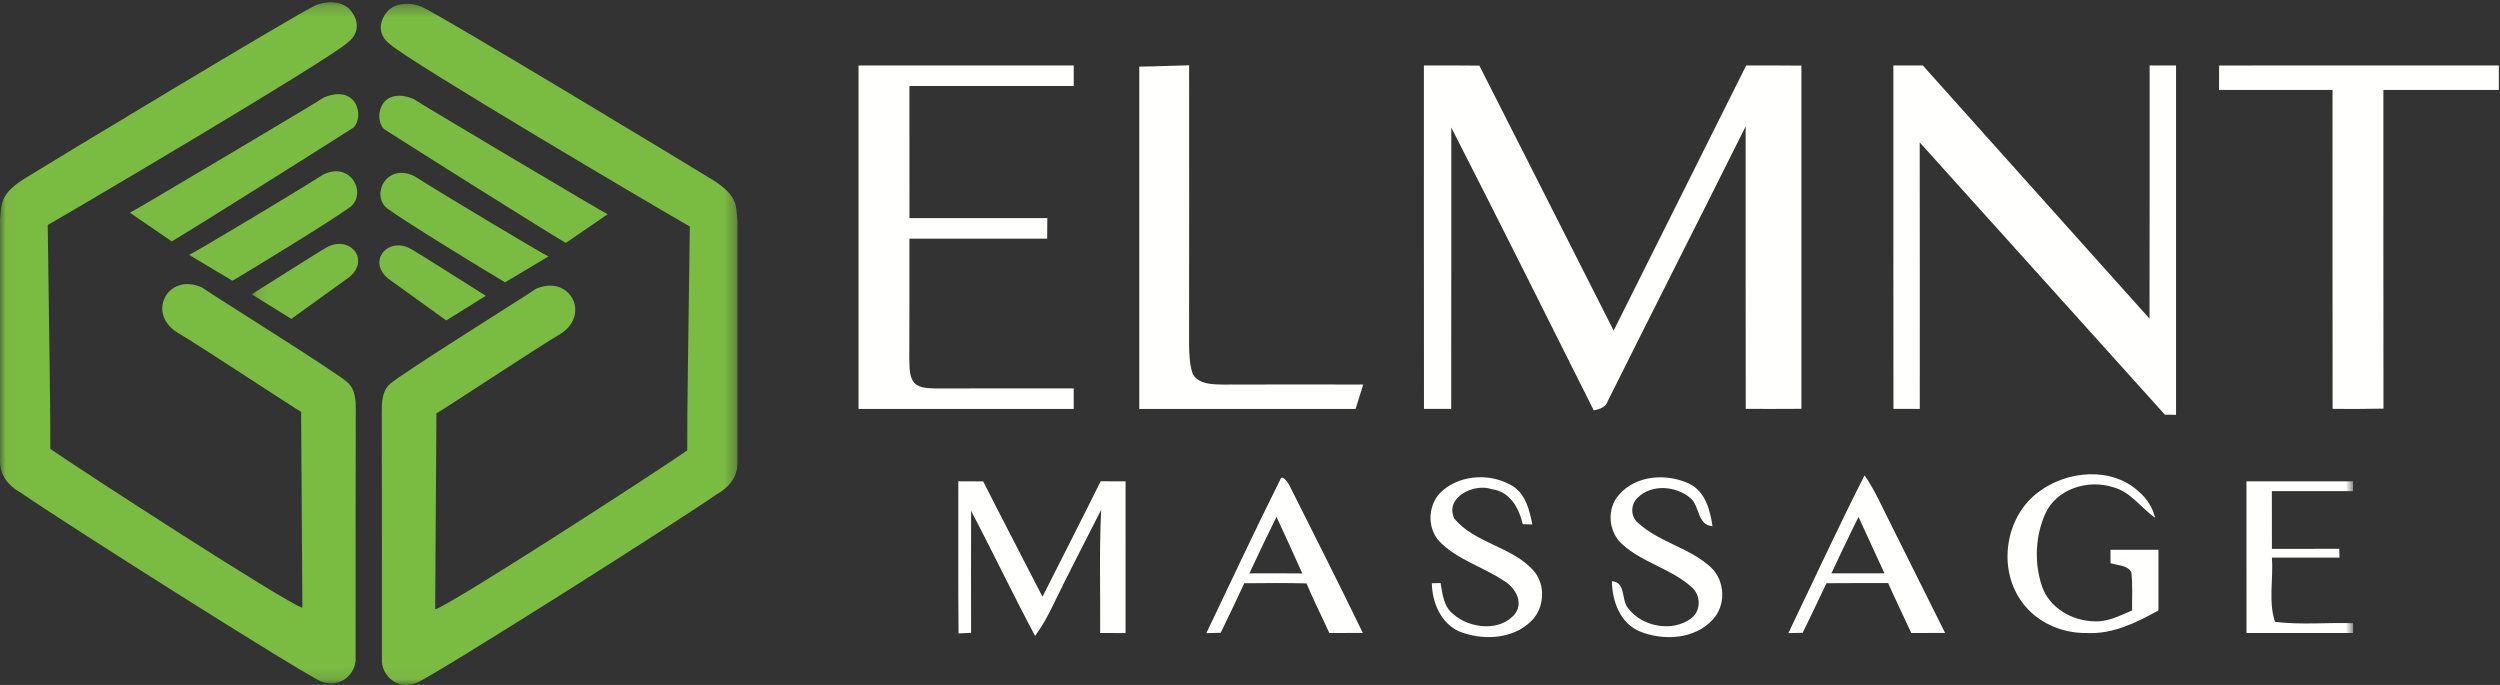
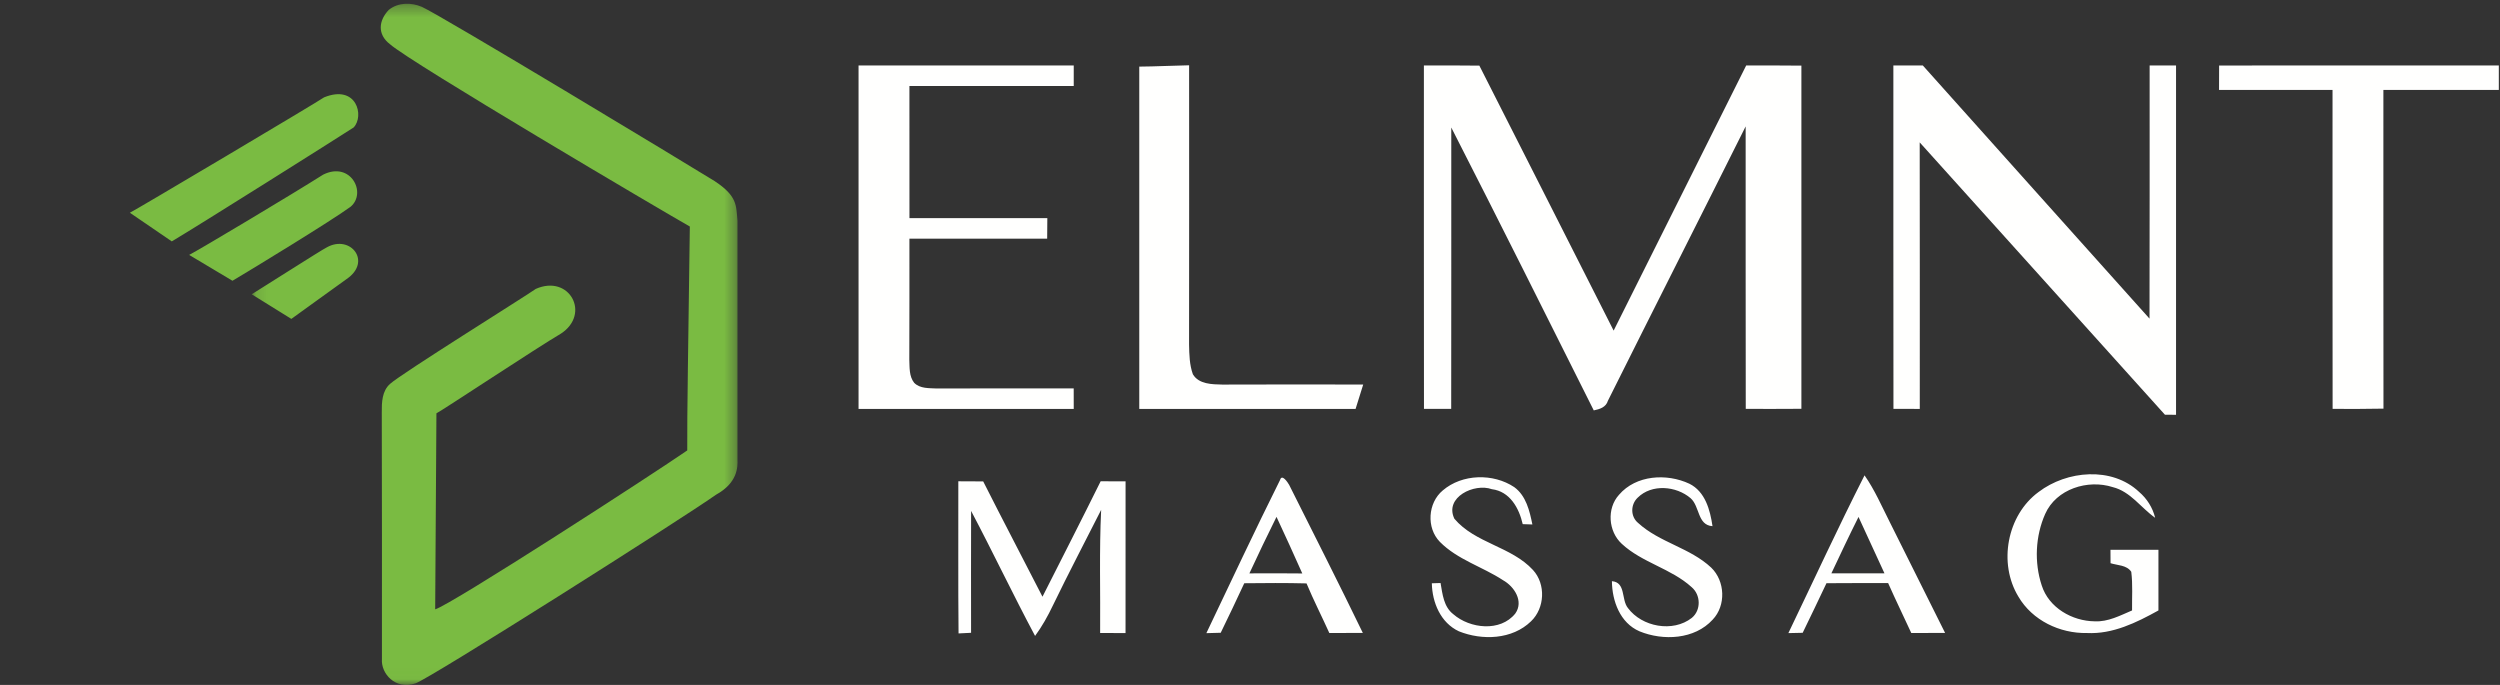
<svg xmlns="http://www.w3.org/2000/svg" xmlns:xlink="http://www.w3.org/1999/xlink" width="219" height="60" viewBox="0 0 219 60">
  <rect x="0" y="0" width="219" height="60" fill="#333333" stroke="none" />
  <defs>
-     <polygon id="elmnt-logo-light-a" points=".021 .193 206.133 .193 206.133 59.865 .021 59.865" />
    <polygon id="elmnt-logo-light-c" points=".115 .328 42.676 .328 42.676 59.979 .115 59.979" />
  </defs>
  <g fill="none" fill-rule="evenodd">
    <path fill="#FFFFFE" d="M75.209 5.736C81.491 5.736 87.777 5.736 94.059 5.736 94.059 6.336 94.059 6.936 94.059 7.536 89.261 7.536 84.463 7.536 79.665 7.536 79.665 11.393 79.662 15.25 79.668 19.107 83.692 19.107 87.719 19.104 91.746 19.111 91.742 19.711 91.739 20.307 91.732 20.907 87.709 20.911 83.689 20.907 79.665 20.907 79.665 24.442 79.668 27.977 79.655 31.508 79.685 32.191 79.63 32.962 80.079 33.531 80.593 34.059 81.395 33.994 82.067 34.032 86.063 34.015 90.059 34.025 94.056 34.021 94.059 34.621 94.056 35.218 94.059 35.821 87.777 35.821 81.491 35.821 75.209 35.821 75.209 25.793 75.209 15.764 75.209 5.736M99.8 5.835C101.256 5.825 102.71 5.746 104.166 5.719 104.169 13.875 104.173 22.032 104.162 30.185 104.18 31.059 104.197 31.954 104.495 32.784 105.016 33.665 106.178 33.668 107.079 33.689 111.192 33.679 115.305 33.672 119.417 33.685 119.194 34.399 118.968 35.108 118.749 35.821 112.433 35.821 106.116 35.821 99.8 35.821 99.8 25.824 99.8 15.829 99.8 5.835M124.733 5.736C126.354 5.732 127.972 5.729 129.592 5.749 133.51 13.488 137.448 21.216 141.355 28.961 145.228 21.223 149.093 13.477 152.966 5.736 154.577 5.736 156.191 5.729 157.802 5.749 157.805 15.768 157.809 25.789 157.802 35.811 156.178 35.825 154.553 35.821 152.928 35.818 152.908 27.569 152.928 19.32 152.919 11.074 148.915 19.093 144.854 27.082 140.854 35.105 140.68 35.681 140.138 35.842 139.614 35.952 135.474 27.682 131.341 19.405 127.132 11.17 127.125 19.385 127.142 27.6 127.125 35.815 126.33 35.818 125.535 35.818 124.74 35.815 124.726 25.789 124.736 15.764 124.733 5.736M165.859 5.736C166.72 5.736 167.58 5.736 168.44 5.736 175.065 13.124 181.666 20.53 188.298 27.912 188.321 20.52 188.301 13.128 188.308 5.736 189.076 5.736 189.847 5.736 190.621 5.736 190.621 15.936 190.621 26.136 190.621 36.336 190.378 36.332 189.892 36.329 189.648 36.329 182.475 28.388 175.339 20.413 168.166 12.473 168.183 20.256 168.17 28.039 168.173 35.821 167.402 35.821 166.634 35.818 165.866 35.815 165.853 25.786 165.863 15.761 165.859 5.736M194.395 5.739C202.562 5.729 210.729 5.736 218.896 5.736 218.893 6.449 218.893 7.165 218.896 7.879 215.527 7.879 212.154 7.879 208.785 7.879 208.789 17.184 208.775 26.492 208.792 35.797 207.309 35.828 205.821 35.825 204.337 35.818 204.32 26.506 204.334 17.194 204.33 7.879 201.016 7.875 197.702 7.879 194.388 7.879 194.388 7.165 194.391 6.452 194.395 5.739M178.582 43.097C181.056 41.215 185.001 40.851 187.376 43.083 188.071 43.676 188.575 44.468 188.791 45.36 187.544 44.479 186.632 43.059 185.079 42.672 182.893 41.969 180.127 42.83 179.157 45.024 178.297 46.964 178.191 49.268 178.855 51.284 179.476 53.239 181.522 54.408 183.499 54.428 184.668 54.487 185.727 53.917 186.769 53.475 186.755 52.347 186.838 51.212 186.7 50.091 186.303 49.491 185.497 49.532 184.884 49.337 184.884 49.045 184.881 48.459 184.877 48.164 186.279 48.164 187.678 48.164 189.079 48.164 189.079 49.937 189.079 51.706 189.079 53.475 187.153 54.541 185.079 55.567 182.814 55.453 180.439 55.498 178.033 54.349 176.813 52.268 175.034 49.347 175.805 45.133 178.582 43.097M109.447 50.228C110.993 50.218 112.535 50.218 114.081 50.235 113.348 48.573 112.587 46.927 111.822 45.277 111.004 46.916 110.219 48.569 109.447 50.228zM112.131 42.051C112.295 41.475 112.803 42.257 112.929 42.473 115.092 46.789 117.278 51.096 119.383 55.443 118.403 55.45 117.426 55.45 116.449 55.453 115.794 54 115.068 52.58 114.451 51.106 112.635 51.058 110.815 51.072 108.998 51.092 108.33 52.549 107.631 53.989 106.935 55.43 106.514 55.443 106.096 55.453 105.677 55.464 107.812 50.986 109.917 46.491 112.131 42.051zM126.385 42.963C128.088 41.503 130.813 41.445 132.653 42.675 133.691 43.436 133.993 44.753 134.237 45.943 134.024 45.936 133.602 45.922 133.39 45.915 133.068 44.506 132.266 43.049 130.686 42.853 129.154 42.298 126.505 43.56 127.402 45.439 129.219 47.595 132.396 47.869 134.291 49.933 135.429 51.175 135.327 53.276 134.116 54.428 132.471 56.03 129.84 56.122 127.8 55.303 126.2 54.559 125.46 52.779 125.429 51.096 125.617 51.089 126.001 51.079 126.193 51.072 126.364 52.045 126.463 53.156 127.314 53.808 128.767 55.073 131.433 55.375 132.739 53.746 133.5 52.676 132.65 51.373 131.663 50.825 129.86 49.642 127.673 49.028 126.131 47.465 124.935 46.241 125.075 44.053 126.385 42.963M141.825 43.344C143.319 41.602 146.006 41.448 147.986 42.373 149.378 43.059 149.81 44.681 150.015 46.093 148.682 46.004 148.915 44.362 148.096 43.642 146.838 42.565 144.693 42.373 143.463 43.594 142.828 44.191 142.815 45.257 143.507 45.816 145.375 47.527 148.055 47.986 149.906 49.728 151.122 50.904 151.211 53.043 150.033 54.277 148.449 56.023 145.694 56.153 143.62 55.303 141.917 54.569 141.221 52.652 141.204 50.911 142.445 51.02 142.002 52.512 142.606 53.263 143.839 54.919 146.544 55.426 148.203 54.127 149.028 53.448 148.991 52.111 148.185 51.432 146.39 49.8 143.846 49.292 142.065 47.636 140.885 46.553 140.738 44.54 141.825 43.344M160.431 50.221C161.98 50.221 163.529 50.221 165.078 50.221 164.328 48.573 163.56 46.933 162.806 45.284 161.987 46.916 161.209 48.569 160.431 50.221zM156.661 55.46C158.878 50.849 161.017 46.2 163.334 41.64 164.225 42.915 164.842 44.348 165.541 45.73 167.158 48.967 168.779 52.203 170.39 55.443 169.403 55.45 168.416 55.45 167.429 55.453 166.758 53.993 166.051 52.546 165.401 51.079 163.598 51.079 161.799 51.072 159.999 51.089 159.31 52.539 158.621 53.989 157.915 55.433 157.494 55.44 157.076 55.45 156.661 55.46zM83.949 42.161C84.676 42.164 85.402 42.168 86.128 42.171 87.835 45.552 89.597 48.902 91.321 52.272 93.024 48.905 94.741 45.545 96.417 42.161 97.143 42.164 97.87 42.164 98.6 42.164 98.6 46.597 98.603 51.027 98.597 55.457 97.856 55.453 97.113 55.45 96.372 55.45 96.403 51.853 96.287 48.253 96.461 44.664 95.05 47.448 93.6 50.215 92.239 53.026 91.794 53.962 91.287 54.871 90.673 55.707 88.744 52.09 86.985 48.384 85.069 44.756 85.056 48.315 85.062 51.874 85.066 55.433 84.792 55.447 84.243 55.474 83.969 55.488 83.925 51.048 83.959 46.604 83.949 42.161" />
    <mask id="elmnt-logo-light-b" fill="#fff">
      <use xlink:href="#elmnt-logo-light-a" />
    </mask>
-     <path fill="#FFFFFE" d="M196.79,42.164 C199.906,42.164 203.017,42.164 206.133,42.164 C206.129,42.38 206.126,42.809 206.123,43.025 C203.751,43.018 201.383,43.018 199.015,43.025 C199.018,44.708 199.018,46.392 199.018,48.079 C200.985,48.079 202.953,48.085 204.92,48.072 C204.923,48.264 204.933,48.651 204.937,48.847 C202.963,48.853 200.992,48.85 199.021,48.847 C199.155,50.712 198.699,52.673 199.286,54.473 C201.551,54.754 203.85,54.521 206.129,54.593 C206.129,54.809 206.129,55.234 206.129,55.45 C203.017,55.453 199.906,55.443 196.794,55.453 C196.787,51.024 196.79,46.594 196.79,42.164" mask="url(#elmnt-logo-light-b)" />
-     <path fill="#7ABB42" d="M27.656,0.464 C28.552,0.083 29.703,0.046 30.554,0.731 C31.421,1.64 31.598,2.864 30.436,3.745 C28.722,5.294 6.418,18.446 4.18,19.708 C4.314,29.951 4.428,36.249 4.406,39.322 C7.395,41.39 25.086,52.841 26.488,53.242 L26.378,36.072 C25.857,35.815 17.495,30.271 15.479,29.095 C12.834,27.379 14.719,23.864 17.673,25.172 C18.598,25.831 29.463,32.599 30.436,33.49 C31.146,34.111 31.173,35.115 31.166,35.986 C31.142,43.193 31.152,50.403 31.152,57.61 C31.245,58.831 30.013,60.336 28.201,59.724 C26.848,59.244 5.062,45.439 1.888,43.203 C0.005,42.164 -0.025,40.813 0.005,40.097 C0.012,33.127 0.012,26.156 0.005,19.186 C0.134,17.854 1.16760442e-15,17.05 2.023,15.72 C4.389,14.254 25.98,1.212 27.656,0.464" mask="url(#elmnt-logo-light-b)" />
    <path fill="#7ABB42" d="M28.388 8.529C31.256 7.364 31.935 10.172 30.977 11.167 29.569 12.083 17.44 19.729 15.048 21.145 11.377 18.636 15.048 21.145 11.377 18.636 11.648 18.536 27.823 8.934 28.388 8.529M28.304 15.301C30.704 14.096 32.155 16.879 30.718 18.107 29.003 19.359 22.205 23.504 20.364 24.596 16.569 22.33 20.364 24.596 16.569 22.33 17.549 21.826 25.611 17.005 28.304 15.301" />
    <g transform="translate(21.934)">
      <mask id="elmnt-logo-light-d" fill="#fff">
        <use xlink:href="#elmnt-logo-light-c" />
      </mask>
      <path fill="#7ABB42" d="M6.706 21.662C8.764 20.521 10.692 22.921 8.414 24.455 2.461 28.748 8.802 24.175 3.587 27.936.115 25.779 3.587 27.936.115 25.779.612 25.484 6.267 21.868 6.706 21.662M15.019.599C14.124.218 12.972.181 12.122.866 11.255 1.775 11.077 2.999 12.239 3.88 13.953 5.429 36.258 18.581 38.495 19.843 38.362 30.086 38.247 36.384 38.269 39.457 35.28 41.525 17.589 52.976 16.188 53.377L16.297 36.207C16.818 35.95 25.181 30.406 27.196 29.23 29.842 27.514 27.957 23.999 25.002 25.307 24.077 25.966 13.213 32.734 12.239 33.625 11.53 34.246 11.503 35.25 11.51 36.121 11.533 43.328 11.523 50.538 11.523 57.745 11.43 58.966 12.663 60.471 14.474 59.859 15.828 59.379 37.614 45.574 40.787 43.339 42.67 42.3 42.701 40.948 42.67 40.232 42.663 33.262 42.663 26.291 42.67 19.321 42.542 17.989 42.676 17.185 40.652 15.855 38.287 14.389 16.695 1.347 15.019.599" mask="url(#elmnt-logo-light-d)" />
    </g>
-     <path fill="#7ABB42" d="M36.221 8.664C33.354 7.499 32.674 10.307 33.632 11.302 35.041 12.218 47.17 19.864 49.562 21.28 53.232 18.771 49.562 21.28 53.232 18.771 52.962 18.671 36.787 9.069 36.221 8.664M36.305 15.436C33.906 14.231 32.455 17.014 33.892 18.242 35.607 19.495 42.405 23.639 44.246 24.731 48.04 22.465 44.246 24.731 48.04 22.465 47.06 21.961 38.999 17.14 36.305 15.436M35.969 21.797C33.911 20.656 31.984 23.056 34.261 24.59 40.214 28.883 33.873 24.31 39.088 28.071 42.56 25.914 39.088 28.071 42.56 25.914 42.063 25.619 36.408 22.003 35.969 21.797" />
  </g>
</svg>